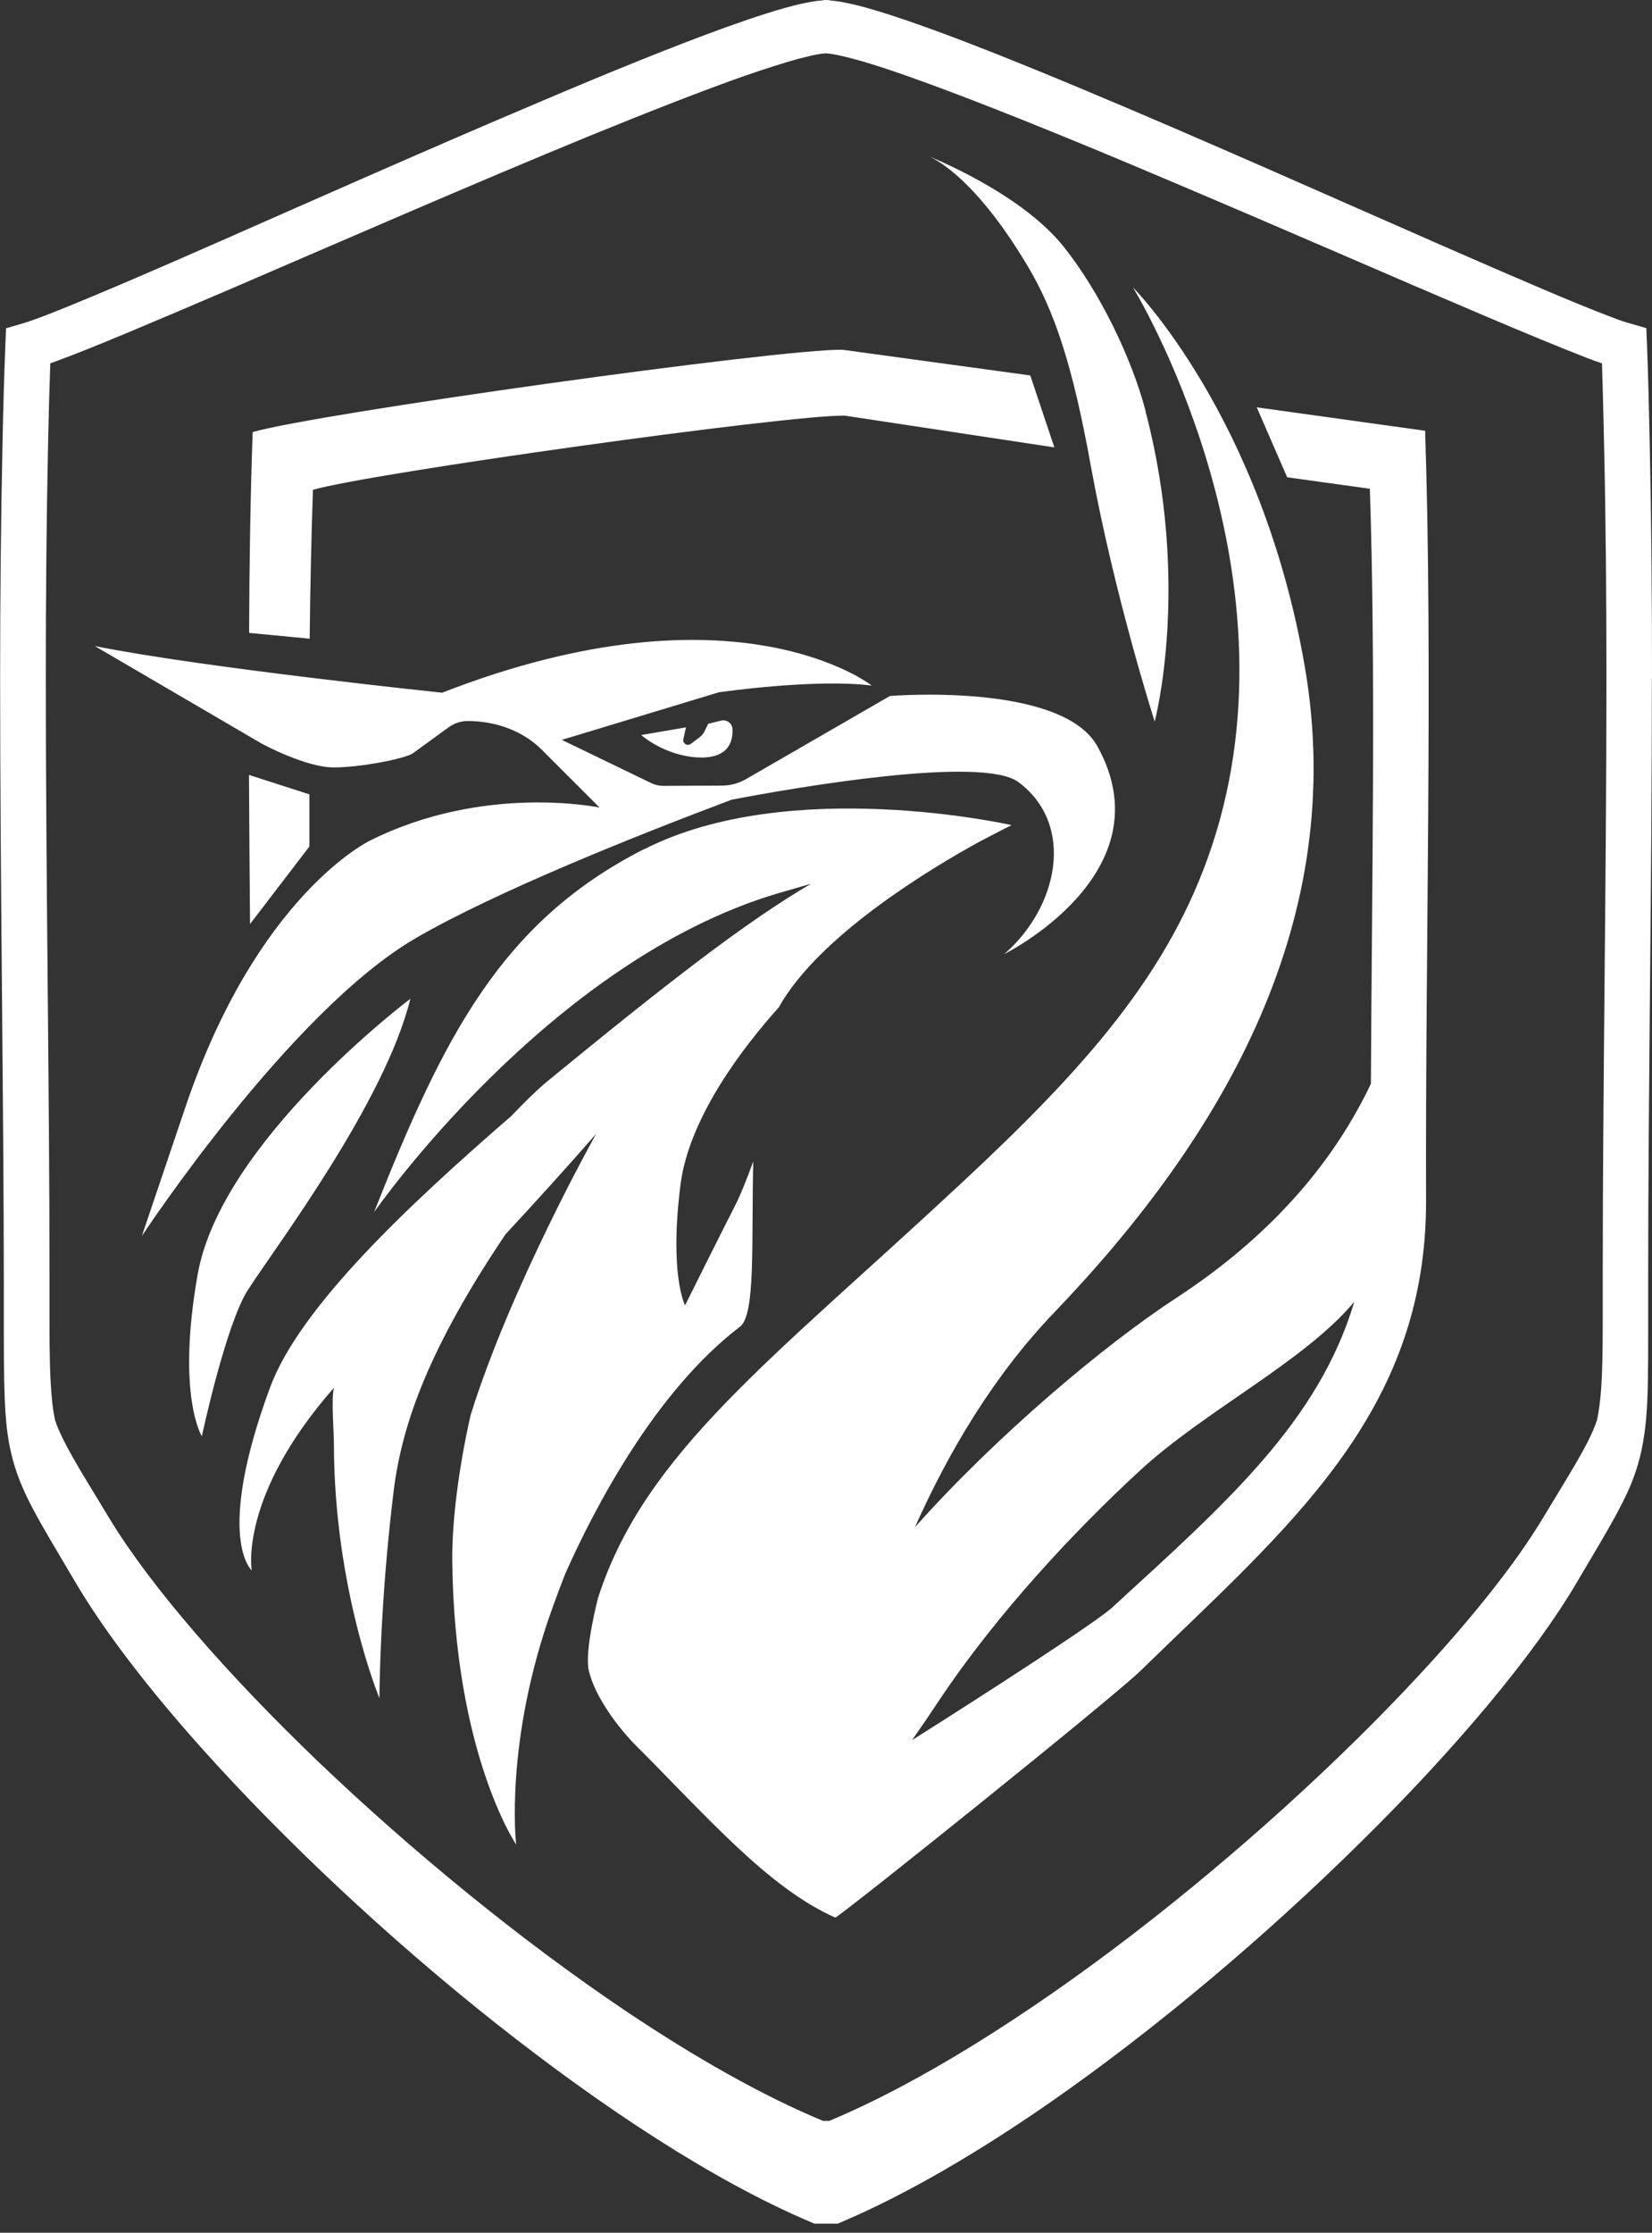
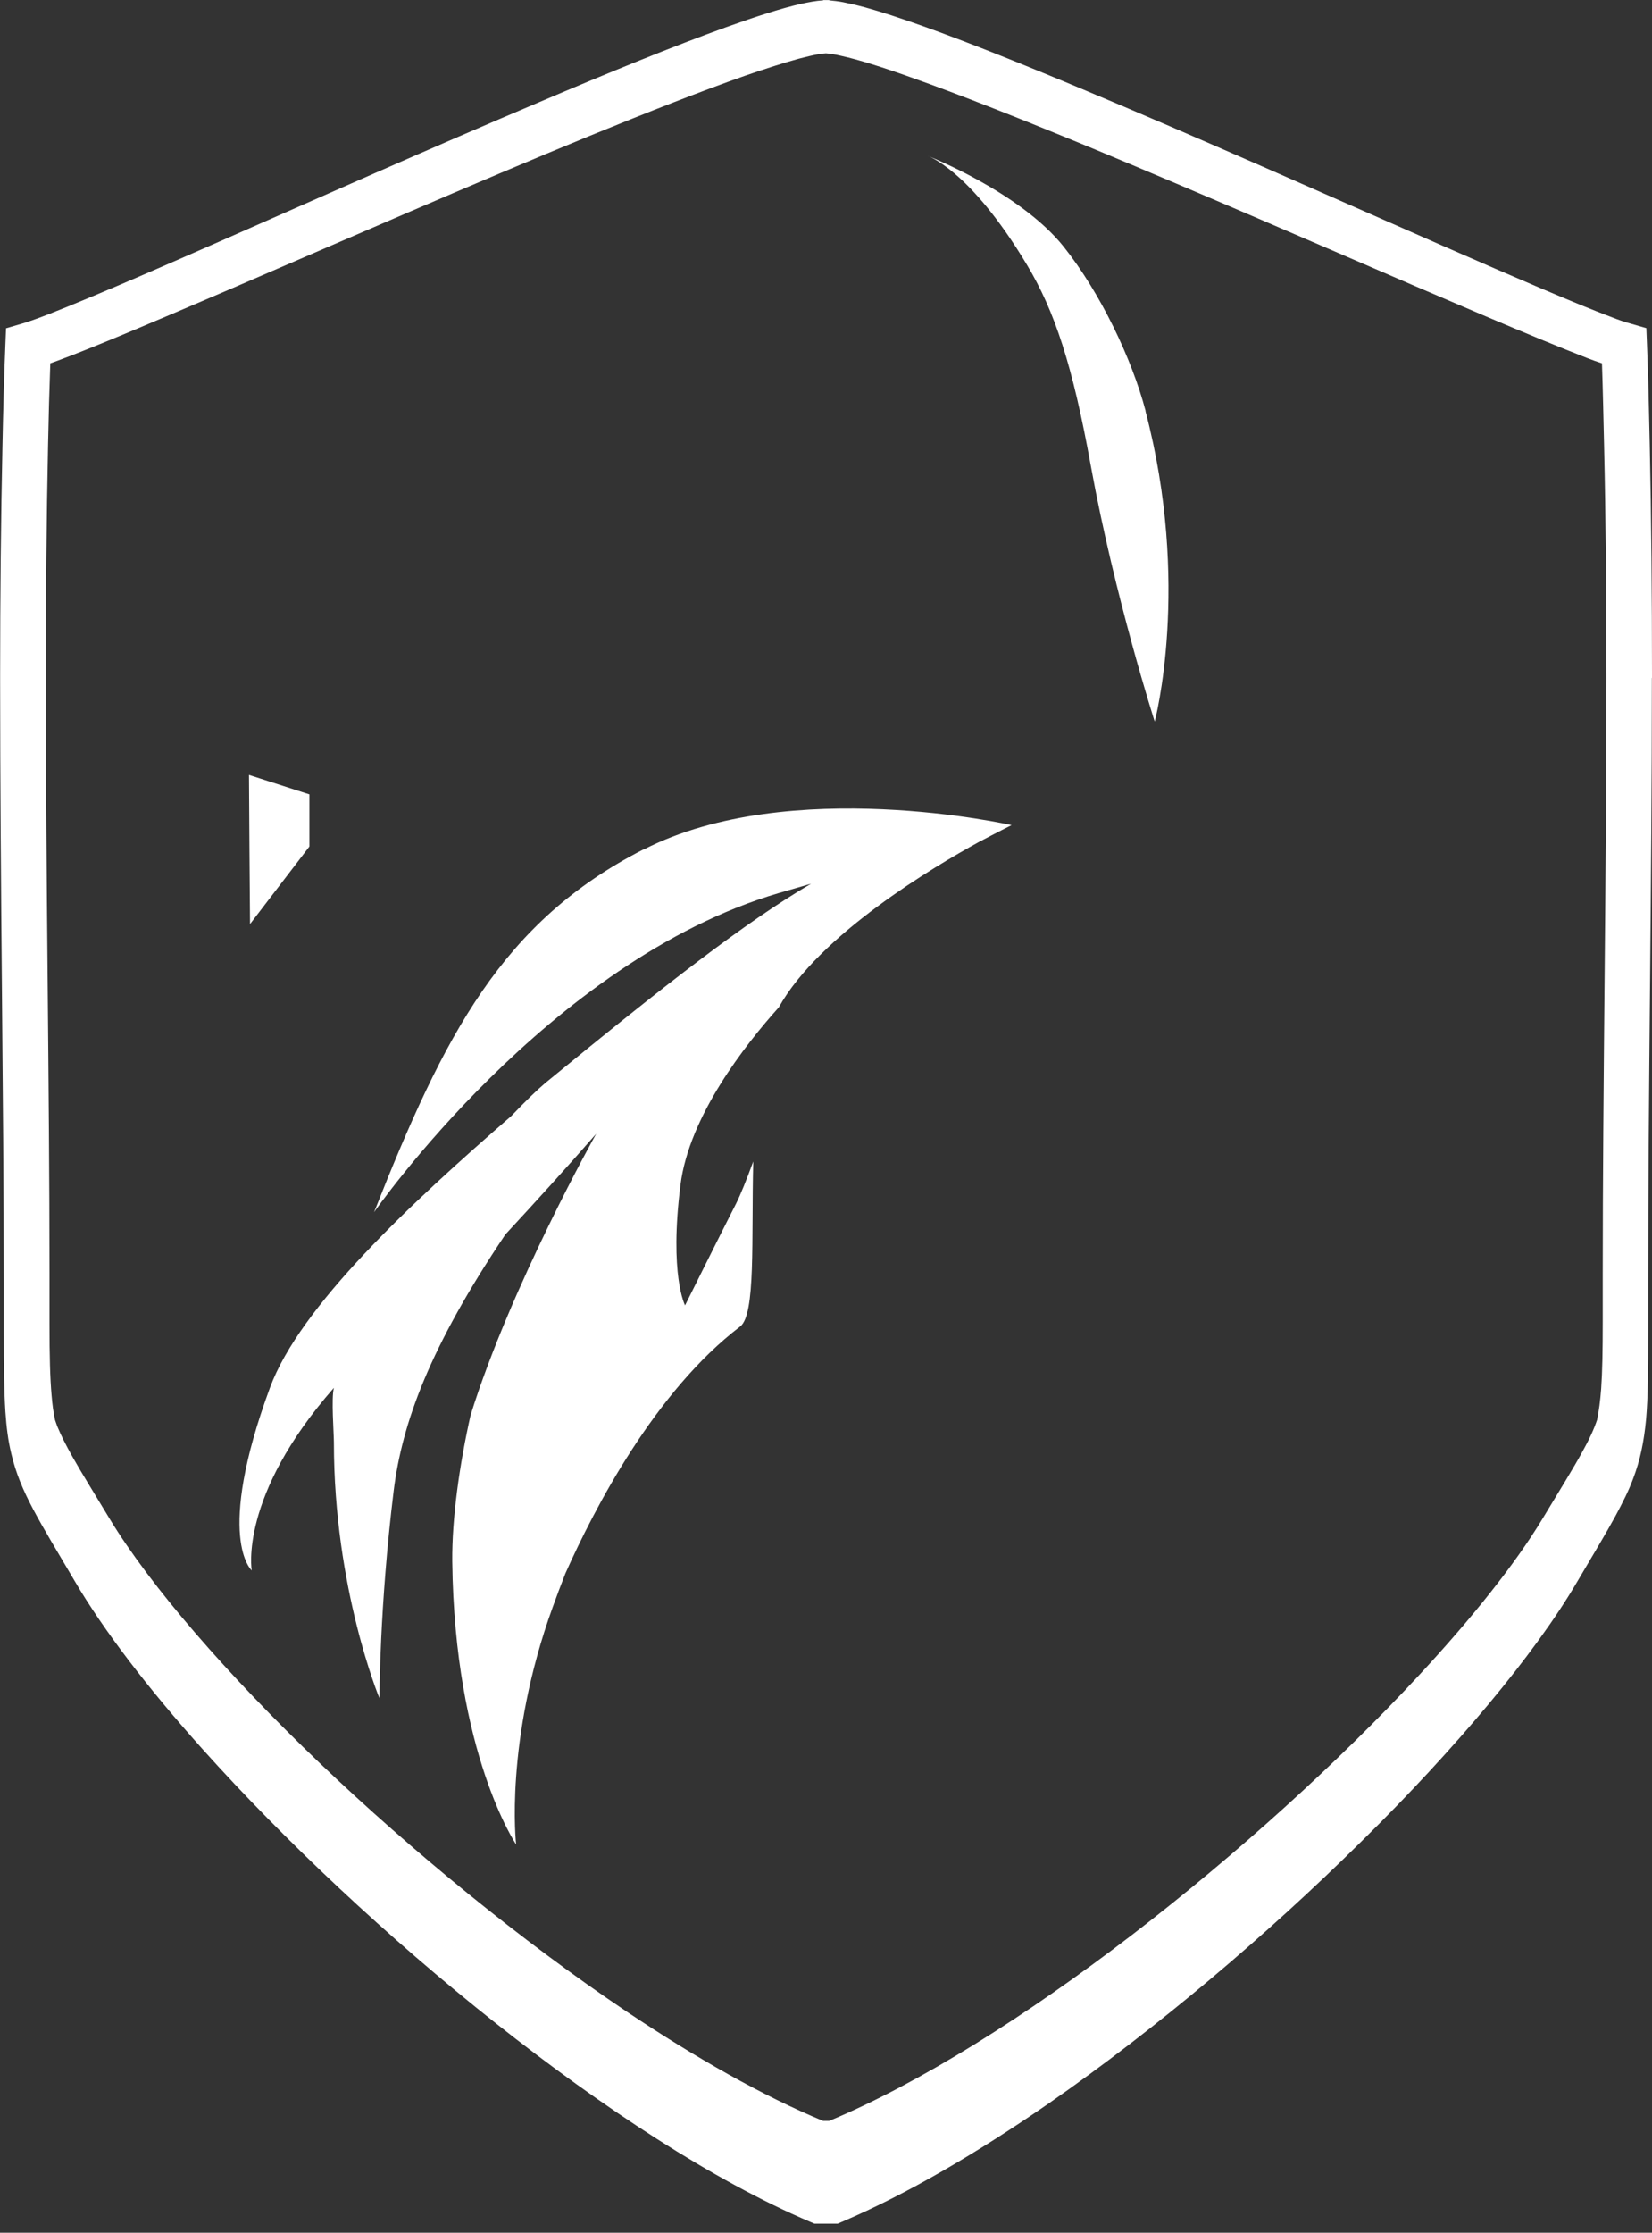
<svg xmlns="http://www.w3.org/2000/svg" width="77" height="104" viewBox="0 0 77 104" fill="none">
  <rect x="0" y="0" width="77" height="104" fill="#333333" stroke="none" />
  <g clip-path="url(#clip0_254_9113)">
    <path d="M77 31.572V31.45C77 27.755 76.969 24.147 76.895 20.716C76.859 19.121 76.828 17.556 76.766 16.046L76.736 15.285L75.993 15.07C75.803 15.021 75.472 14.917 75.061 14.751C73.489 14.162 70.654 12.941 67.26 11.456C62.161 9.222 55.784 6.374 50.304 4.091C47.561 2.944 45.039 1.937 43.007 1.213C41.989 0.851 41.093 0.556 40.338 0.348C39.951 0.243 39.607 0.164 39.294 0.102C39.067 0.059 38.853 0.035 38.65 0.016V0.004H38.368V0.016C38.036 0.035 37.693 0.102 37.294 0.188C36.386 0.397 35.232 0.771 33.857 1.262C31.458 2.127 28.414 3.361 25.13 4.76C20.203 6.841 14.741 9.265 10.224 11.253C7.959 12.247 5.928 13.131 4.32 13.8C3.516 14.137 2.817 14.42 2.252 14.641C1.687 14.861 1.258 15.009 1.018 15.076L0.282 15.291L0.251 16.052C0.19 17.562 0.147 19.127 0.116 20.722C0.043 24.153 0.006 27.761 0.006 31.456V31.683C0.006 41.109 0.172 51.051 0.178 59.858V62.085C0.178 63.619 0.19 64.779 0.251 65.749C0.3 66.479 0.38 67.111 0.527 67.713C0.736 68.615 1.074 69.413 1.546 70.302C2.025 71.205 2.639 72.217 3.473 73.629C4.836 75.955 6.904 78.643 9.438 81.472C13.243 85.712 18.073 90.254 23.087 94.224C28.095 98.183 33.25 101.576 37.76 103.491L37.963 103.577H39.043L39.245 103.491C42.259 102.208 45.548 100.281 48.893 97.968C53.913 94.482 59.055 90.125 63.449 85.78C65.653 83.614 67.659 81.441 69.378 79.385C71.096 77.323 72.52 75.378 73.538 73.635C74.281 72.377 74.852 71.432 75.3 70.609C75.631 69.99 75.913 69.443 76.122 68.873C76.447 68.02 76.625 67.16 76.724 66.111C76.816 65.062 76.822 63.822 76.822 62.091V59.704C76.822 50.941 76.994 41.066 76.994 31.689V31.585L77 31.572ZM2.344 16.924C2.454 16.881 2.583 16.838 2.7 16.795C4.369 16.181 7.198 14.978 10.611 13.518C15.71 11.327 22.074 8.547 27.524 6.313C30.249 5.202 32.74 4.226 34.71 3.533C35.704 3.189 36.563 2.919 37.232 2.735C37.57 2.649 37.865 2.575 38.104 2.532C38.264 2.502 38.405 2.489 38.497 2.483C38.65 2.496 38.902 2.526 39.227 2.606C39.982 2.772 41.093 3.115 42.418 3.588C44.75 4.41 47.776 5.613 51.047 6.963C55.95 9.001 61.4 11.364 65.929 13.315C68.193 14.285 70.231 15.156 71.857 15.825C72.673 16.163 73.391 16.445 73.98 16.678C74.232 16.776 74.459 16.856 74.668 16.924C74.711 18.157 74.735 19.421 74.766 20.716C74.846 24.177 74.876 27.829 74.876 31.572C74.876 40.851 74.704 50.658 74.704 59.336V61.563C74.704 62.889 74.686 63.889 74.631 64.681C74.588 65.258 74.526 65.718 74.441 66.135C74.287 66.59 74.079 67.044 73.766 67.602C73.336 68.394 72.722 69.37 71.888 70.757C70.63 72.837 68.617 75.365 66.137 78.035C62.418 82.043 57.65 86.375 52.734 90.149C47.874 93.874 42.866 97.035 38.65 98.79H38.362C35.563 97.63 32.421 95.85 29.205 93.697C24.296 90.401 19.227 86.246 14.9 82.122C10.58 77.992 7.014 73.88 5.118 70.757C4.375 69.523 3.805 68.615 3.387 67.872C3.074 67.32 2.841 66.854 2.663 66.424C2.632 66.326 2.596 66.234 2.565 66.142C2.491 65.804 2.442 65.442 2.405 65C2.332 64.184 2.307 63.129 2.307 61.686V59.336C2.307 50.658 2.135 40.851 2.135 31.578C2.135 27.835 2.166 24.19 2.24 20.722C2.264 19.427 2.301 18.163 2.344 16.93V16.924Z" fill="white" />
-     <path d="M14.587 22.815C17.214 22.048 36.68 19.323 39.374 19.36L49.144 20.839L48.021 17.488L39.27 16.291C36.275 16.248 14.685 19.274 11.777 20.127C11.672 23.042 11.623 26.203 11.611 29.48L14.434 29.75C14.458 27.454 14.514 24.895 14.587 22.815Z" fill="white" />
    <path d="M14.428 37.004L11.605 36.096C11.617 38.409 11.636 40.735 11.654 43.042L14.422 39.428C14.422 38.207 14.422 38.237 14.422 36.998" fill="white" />
-     <path d="M66.432 20.066L58.577 18.973L59.995 22.232L63.849 22.766C64.131 31.186 63.941 41.287 63.898 50.48C62.278 53.892 59.491 57.415 54.815 60.465C51.501 62.625 46.456 66.86 42.645 71.137C44.217 67.615 46.328 64.061 49.138 61.134C57.147 52.788 62.824 42.772 60.823 31.088C58.816 19.403 52.808 13.389 52.808 13.389C52.808 13.389 60.823 26.411 56.478 39.434C54.514 45.325 50.574 49.75 44.8 55.12C35.975 63.343 30.046 67.67 27.874 74.433C27.874 74.433 27.223 76.912 27.45 77.839C27.874 79.539 29.58 81.245 29.58 81.245C32.986 84.644 35.797 87.928 38.933 89.321C39.436 89.051 51.857 79.091 53.158 77.826C59.988 71.168 66.506 65.859 66.469 55.893C66.432 44.46 66.788 30.995 66.426 20.072M51.894 74.832C51.102 75.562 46.039 78.827 42.511 81.054C42.928 80.459 43.357 79.833 43.799 79.164C46.475 75.157 50.133 71.254 53.146 68.486C56.196 65.681 60.774 63.435 63.124 60.637C61.461 66.197 57.221 69.953 51.894 74.825V74.832Z" fill="white" />
-     <path d="M29.887 34.236C29.887 34.236 30.936 35.181 32.489 35.279C33.968 35.365 34.17 34.524 34.14 33.954C34.127 33.69 33.87 33.499 33.606 33.567L33.01 33.714L32.832 34.076C32.777 34.181 32.704 34.273 32.611 34.34L32.2 34.647C32.041 34.776 31.808 34.629 31.851 34.426L31.973 33.88L29.893 34.236H29.887Z" fill="white" />
-     <path d="M6.603 57.587C6.603 57.587 13.495 47.111 19.387 43.693C23.13 41.52 29.758 38.882 34.103 37.249C37.055 36.684 45.8 35.175 47.475 36.433C50.145 38.434 49.31 42.275 46.806 44.442C46.806 44.442 54.428 40.673 51.151 34.764C49.482 31.757 41.48 32.419 41.48 32.419L34.803 36.273C34.453 36.482 34.054 36.593 33.643 36.593L30.918 36.605C30.728 36.605 30.531 36.562 30.353 36.476L26.186 34.463L33.502 32.248C33.502 32.248 37.963 31.597 40.633 31.934C40.633 31.934 34.299 26.933 20.608 32.266C20.608 32.266 9.433 31.1 4.419 30.093L12.151 34.61C12.335 34.715 14.281 35.746 15.557 35.746C16.834 35.746 18.92 35.328 19.252 35.083L20.89 33.892C21.16 33.69 21.485 33.579 21.823 33.585C22.615 33.585 24.112 33.776 25.278 34.948C26.947 36.617 27.948 37.617 27.948 37.617C27.948 37.617 22.596 36.482 17.251 39.152C17.251 39.152 11.979 41.649 8.616 51.646L6.603 57.599V57.587Z" fill="white" />
    <path d="M53.397 19.145C52.759 16.709 51.274 13.616 49.574 11.486C47.524 8.921 43.191 7.239 43.191 7.239C43.191 7.239 45.186 7.859 47.868 12.339C49.15 14.469 49.997 17.016 50.844 21.704C51.955 27.804 53.821 33.61 53.821 33.61C53.821 33.61 55.52 27.234 53.391 19.151" fill="white" />
-     <path d="M19.129 46.522C19.129 46.522 10.316 53.132 9.212 59.367C8.217 65.006 9.408 66.903 9.408 66.903C9.408 66.903 10.525 61.656 11.574 60.054C12.906 57.998 17.944 51.333 19.129 46.516" fill="white" />
    <path d="M30.009 39.556C23.406 42.926 20.706 48.191 17.435 56.464C17.435 56.464 25.554 44.761 36.294 41.6C36.809 41.453 37.312 41.306 37.803 41.164C34.735 42.956 30.973 45.89 25.419 50.443C25.032 50.769 24.48 51.303 23.83 51.984C19.159 56.034 13.974 60.852 12.581 64.644C9.997 71.659 11.734 73.15 11.734 73.15C11.734 73.15 11.114 69.707 15.563 64.644C15.434 65.129 15.563 66.749 15.563 67.197C15.563 74.003 17.686 79.103 17.686 79.103C17.686 79.103 17.686 74.85 18.349 69.443C18.742 66.283 20.025 62.748 23.56 57.495C24.983 55.961 26.419 54.377 27.788 52.812C27.788 52.812 23.811 59.894 21.933 65.921C21.412 68.234 21.062 70.744 21.08 72.727C21.185 81.693 24.057 85.915 24.057 85.915C24.057 85.915 23.492 81.116 25.763 74.856C25.922 74.408 26.125 73.874 26.352 73.291C27.708 70.253 30.531 64.816 34.496 61.791C35.232 61.232 35.017 57.765 35.109 54.101C34.796 54.96 34.514 55.654 34.305 56.071C33.698 57.255 31.93 60.803 31.93 60.803C31.93 60.803 31.188 59.391 31.716 55.2C32.114 51.996 34.735 48.664 36.3 46.921C38.178 43.545 43.523 40.373 45.616 39.225C46.475 38.771 47.15 38.434 47.15 38.434C47.15 38.434 36.815 36.089 30.016 39.563" fill="white" />
  </g>
  <defs>
    <clipPath id="clip0_254_9113">
      <rect width="77" height="103.567" fill="white" transform="translate(0 0.004)" />
    </clipPath>
  </defs>
</svg>